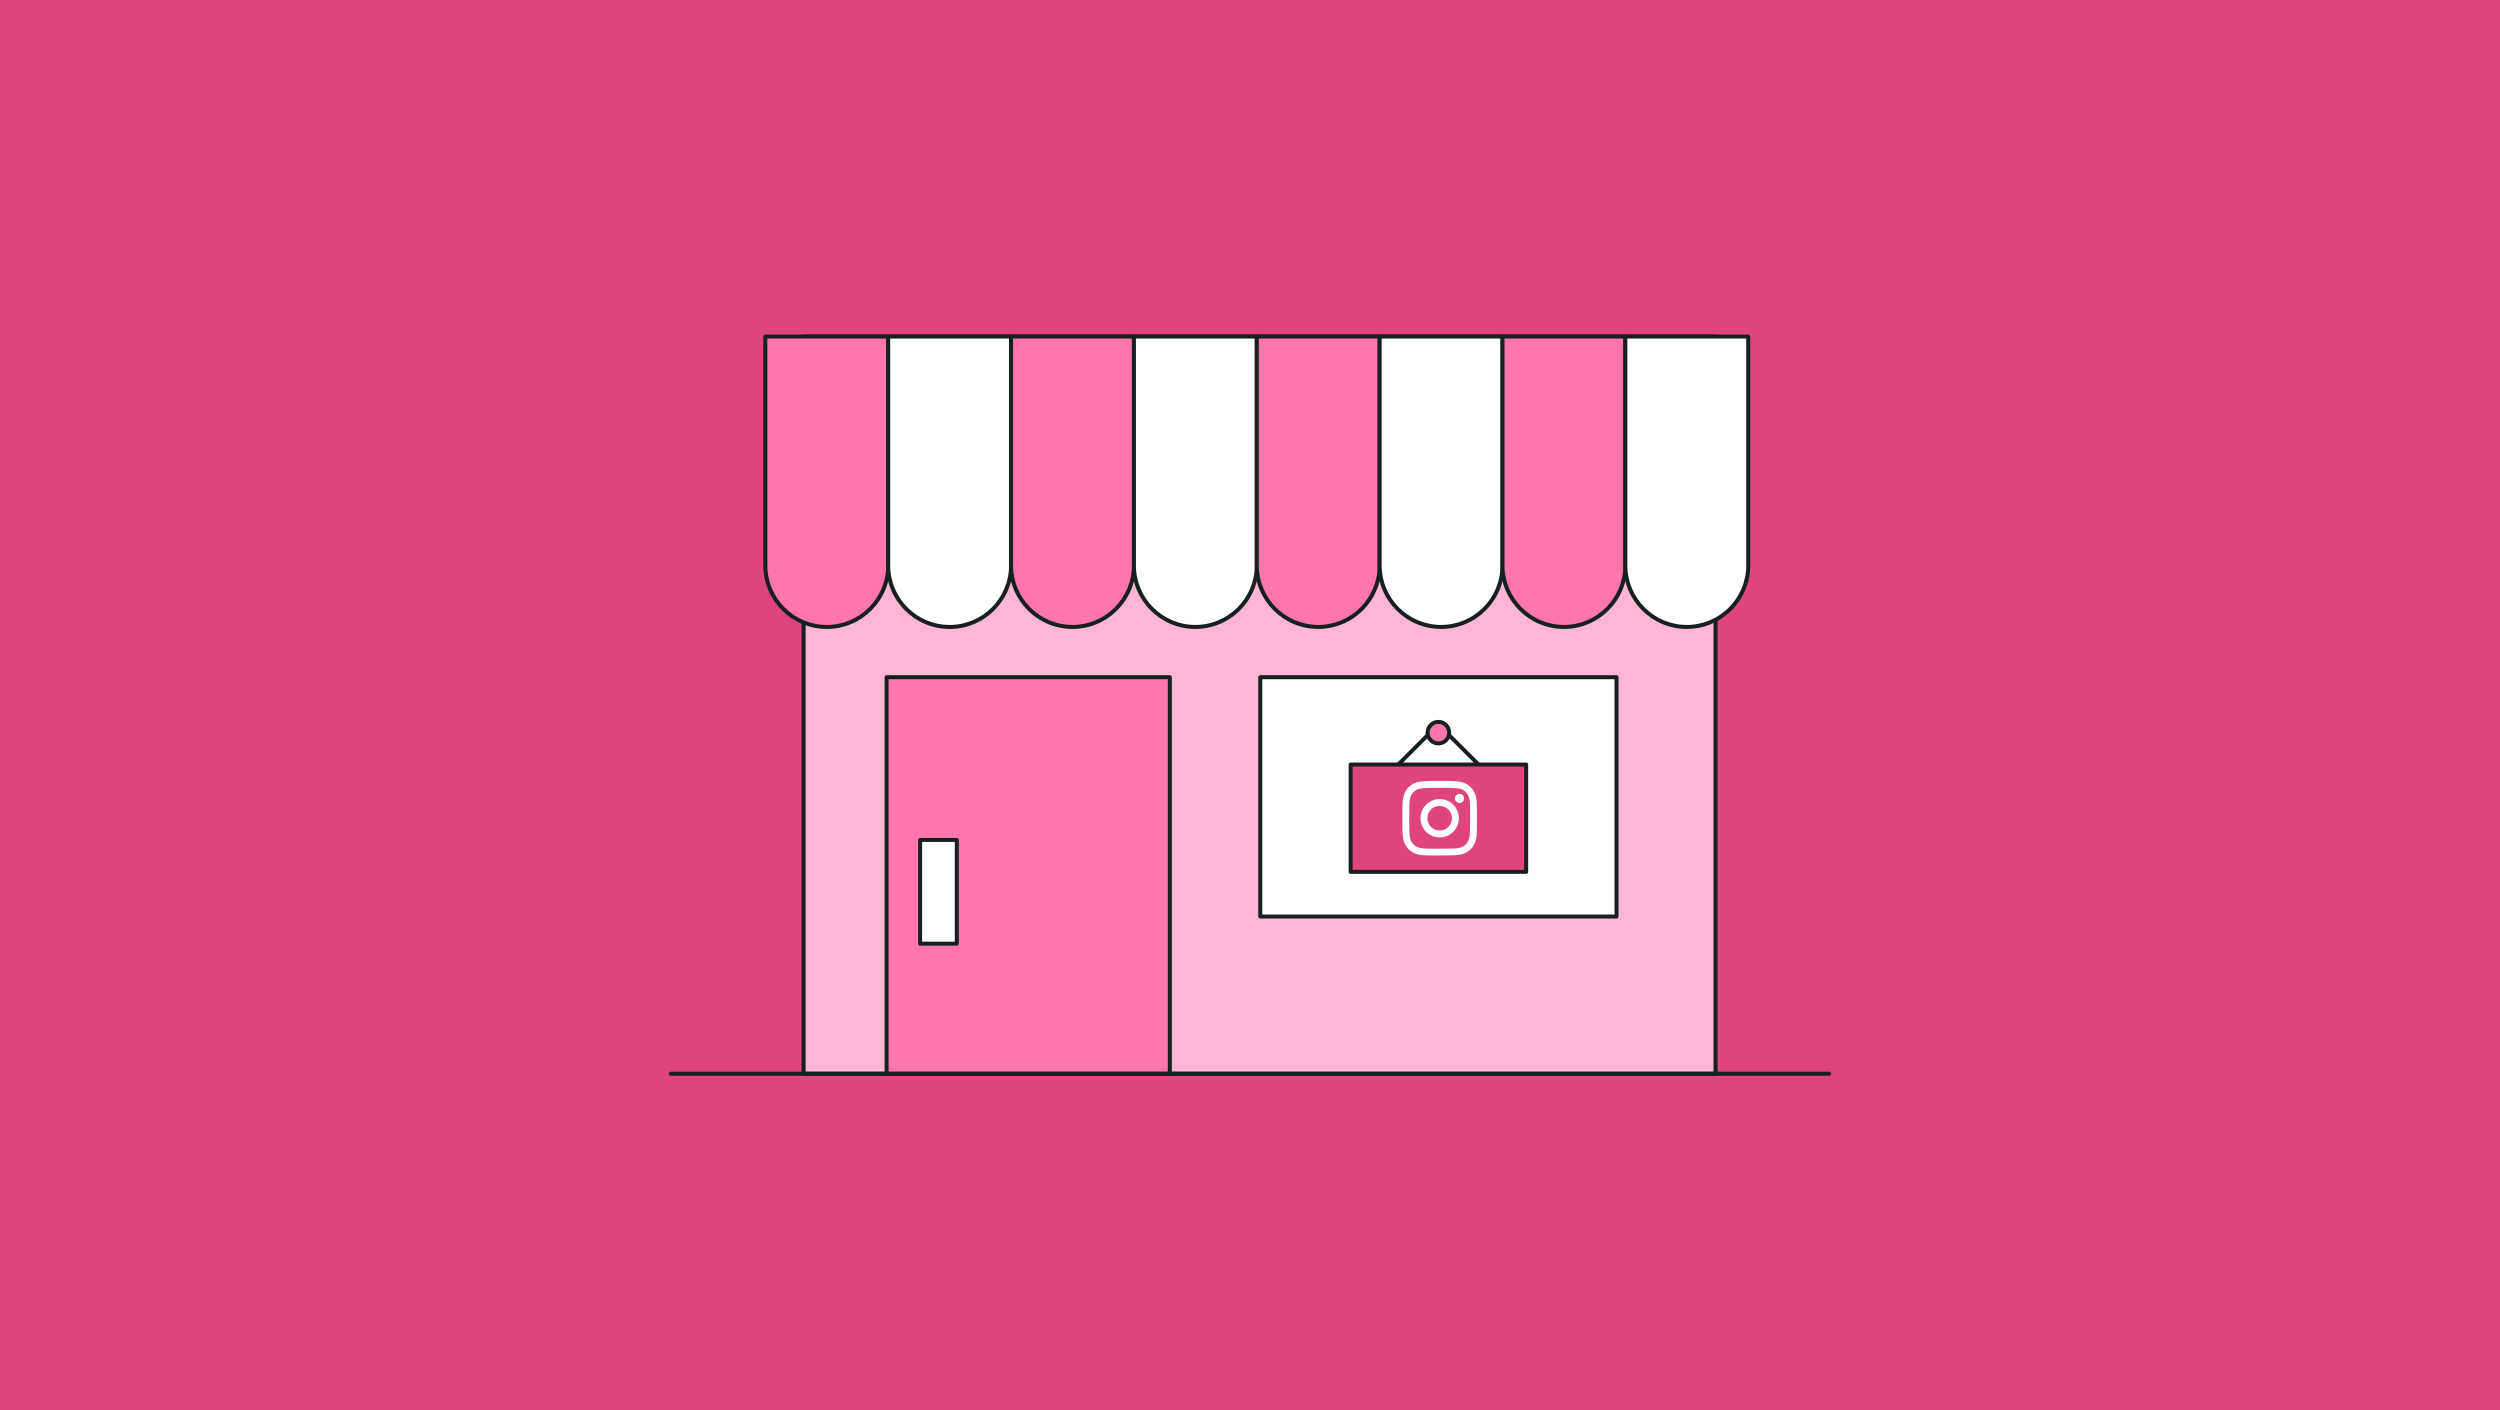
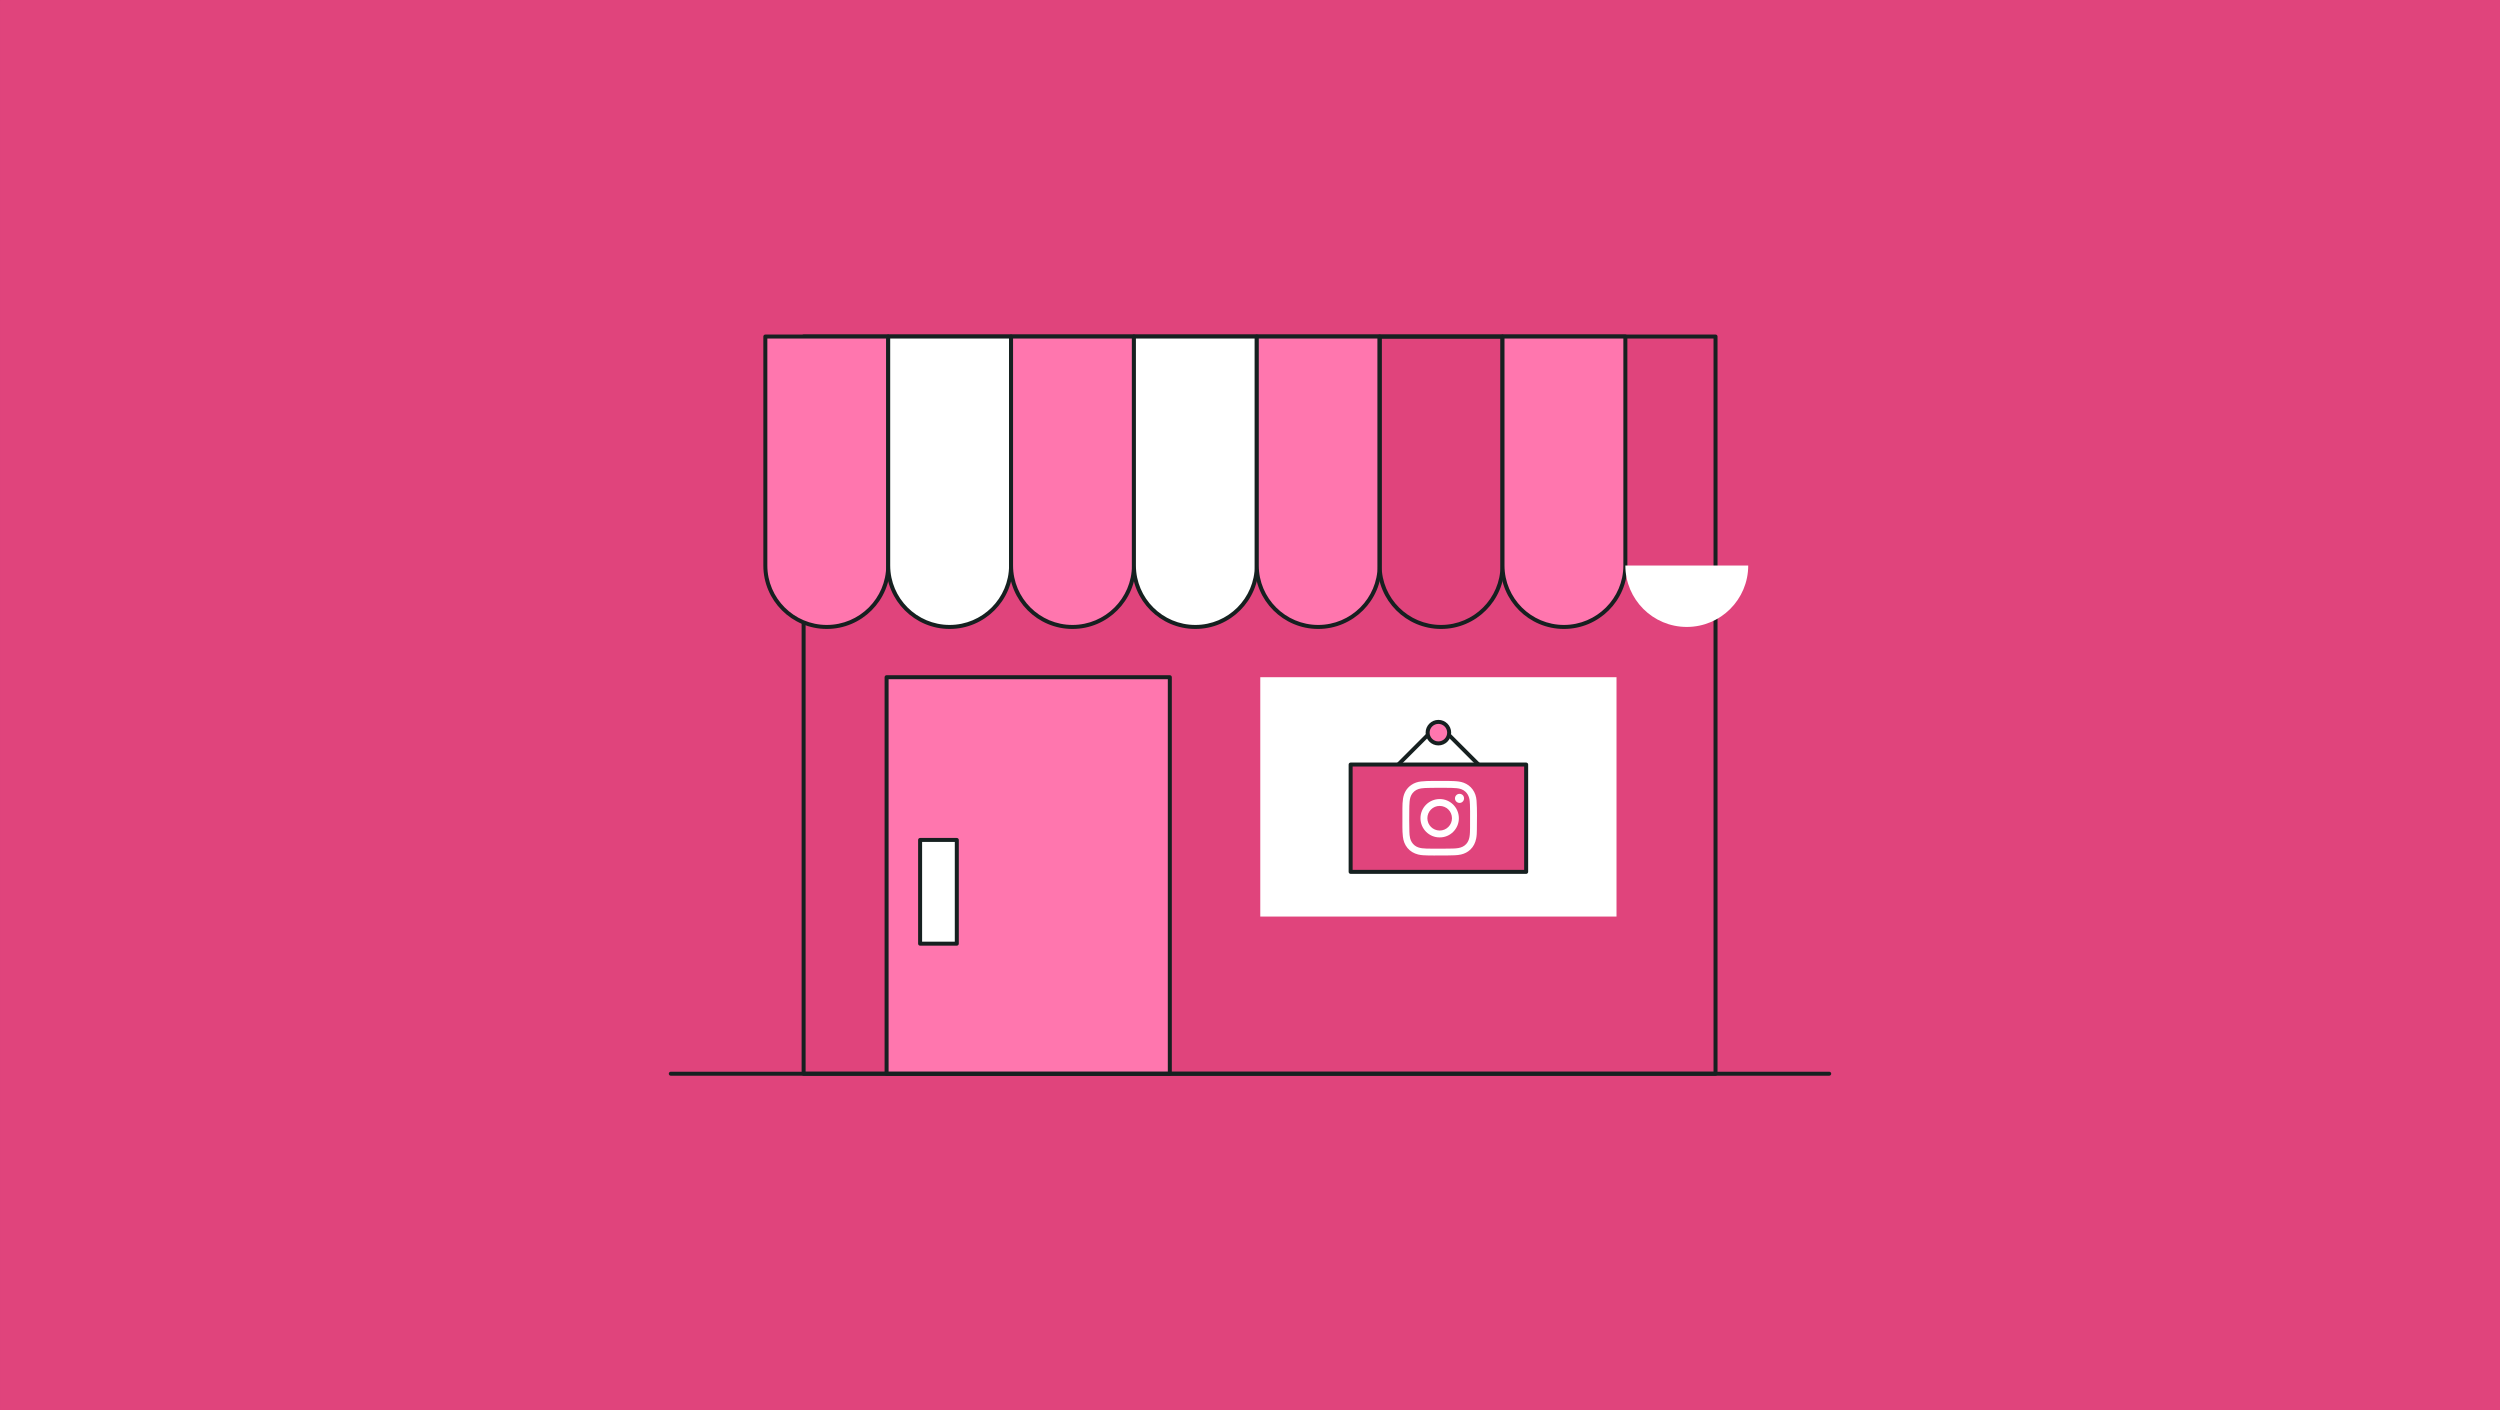
<svg xmlns="http://www.w3.org/2000/svg" width="780" height="440" viewBox="0 0 780 440">
  <rect x="0" y="0" width="780" height="440" fill="#333333" stroke="none" />
  <defs>
    <style>.d{fill:#fff;}.e{fill:#ffb5d5;}.f{fill:#e0447c;}.g{fill:#ff76ae;}.h{fill:#162020;}</style>
  </defs>
  <g id="a">
    <rect class="f" x=".002" y=".001" width="780" height="440" />
  </g>
  <g id="b">
    <g>
-       <rect class="e" x="250.729" y="104.999" width="284.516" height="230.003" />
      <path class="h" d="M535.245,335.626H250.728c-.345,0-.625-.28-.625-.625V104.999c0-.345,.28-.625,.625-.625h284.517c.345,0,.625,.28,.625,.625v230.002c0,.345-.28,.625-.625,.625Zm-283.892-1.25h283.267V105.624H251.353v228.752Z" />
    </g>
    <g>
      <rect class="g" x="276.617" y="211.288" width="88.367" height="123.713" />
      <path class="h" d="M364.983,335.626h-88.367c-.345,0-.625-.28-.625-.625v-123.713c0-.345,.28-.625,.625-.625h88.367c.345,0,.625,.28,.625,.625v123.713c0,.345-.28,.625-.625,.625Zm-87.742-1.25h87.117v-122.463h-87.117v122.463Z" />
    </g>
    <g>
      <path class="g" d="M238.786,104.999v71.44c0,10.586,8.581,19.167,19.167,19.167h0c10.586,0,19.167-8.581,19.167-19.167V104.999h-38.334Z" />
      <path class="h" d="M257.953,196.231c-10.913,0-19.792-8.878-19.792-19.792V104.999c0-.345,.28-.625,.625-.625h38.333c.345,0,.625,.28,.625,.625v71.44c0,10.914-8.878,19.792-19.791,19.792Zm-18.542-90.607v70.815c0,10.224,8.317,18.542,18.541,18.542s18.542-8.318,18.542-18.542V105.624h-37.083Z" />
    </g>
    <g>
      <path class="d" d="M277.118,104.999v71.44c0,10.586,8.581,19.167,19.167,19.167h0c10.586,0,19.167-8.581,19.167-19.167V104.999h-38.334Z" />
      <path class="h" d="M296.285,196.231c-10.913,0-19.792-8.878-19.792-19.792V104.999c0-.345,.28-.625,.625-.625h38.334c.345,0,.625,.28,.625,.625v71.44c0,10.914-8.879,19.792-19.792,19.792Zm-18.542-90.607v70.815c0,10.224,8.318,18.542,18.542,18.542s18.542-8.318,18.542-18.542V105.624h-37.084Z" />
    </g>
    <g>
      <path class="g" d="M315.45,104.999v71.44c0,10.586,8.581,19.167,19.167,19.167h0c10.586,0,19.167-8.581,19.167-19.167V104.999h-38.334Z" />
      <path class="h" d="M334.617,196.231c-10.913,0-19.792-8.878-19.792-19.792V104.999c0-.345,.28-.625,.625-.625h38.334c.345,0,.625,.28,.625,.625v71.44c0,10.914-8.879,19.792-19.792,19.792Zm-18.542-90.607v70.815c0,10.224,8.318,18.542,18.542,18.542s18.542-8.318,18.542-18.542V105.624h-37.084Z" />
    </g>
    <g>
      <path class="d" d="M353.783,104.999v71.44c0,10.586,8.581,19.167,19.167,19.167h0c10.586,0,19.167-8.581,19.167-19.167V104.999h-38.334Z" />
      <path class="h" d="M372.949,196.231c-10.913,0-19.792-8.878-19.792-19.792V104.999c0-.345,.28-.625,.625-.625h38.334c.345,0,.625,.28,.625,.625v71.44c0,10.914-8.879,19.792-19.792,19.792Zm-18.542-90.607v70.815c0,10.224,8.318,18.542,18.542,18.542s18.542-8.318,18.542-18.542V105.624h-37.084Z" />
    </g>
    <g>
      <path class="g" d="M392.115,104.999v71.44c0,10.586,8.581,19.167,19.167,19.167h0c10.586,0,19.167-8.581,19.167-19.167V104.999h-38.334Z" />
      <path class="h" d="M411.282,196.231c-10.913,0-19.792-8.878-19.792-19.792V104.999c0-.345,.28-.625,.625-.625h38.333c.345,0,.625,.28,.625,.625v71.44c0,10.914-8.878,19.792-19.791,19.792Zm-18.542-90.607v70.815c0,10.224,8.317,18.542,18.541,18.542s18.542-8.318,18.542-18.542V105.624h-37.083Z" />
    </g>
    <g>
-       <path class="d" d="M430.447,104.999v71.44c0,10.586,8.581,19.167,19.167,19.167h0c10.586,0,19.167-8.581,19.167-19.167V104.999h-38.334Z" />
      <path class="h" d="M449.614,196.231c-10.913,0-19.792-8.878-19.792-19.792V104.999c0-.345,.28-.625,.625-.625h38.333c.345,0,.625,.28,.625,.625v71.44c0,10.914-8.878,19.792-19.791,19.792Zm-18.542-90.607v70.815c0,10.224,8.317,18.542,18.541,18.542s18.542-8.318,18.542-18.542V105.624h-37.083Z" />
    </g>
    <g>
      <path class="g" d="M468.779,104.999v71.44c0,10.586,8.581,19.167,19.167,19.167h0c10.586,0,19.167-8.581,19.167-19.167V104.999h-38.334Z" />
      <path class="h" d="M487.946,196.231c-10.913,0-19.792-8.878-19.792-19.792V104.999c0-.345,.28-.625,.625-.625h38.334c.345,0,.625,.28,.625,.625v71.44c0,10.914-8.879,19.792-19.792,19.792Zm-18.542-90.607v70.815c0,10.224,8.318,18.542,18.542,18.542s18.542-8.318,18.542-18.542V105.624h-37.084Z" />
    </g>
    <g>
-       <path class="d" d="M507.111,104.999v71.44c0,10.586,8.581,19.167,19.167,19.167h0c10.586,0,19.167-8.581,19.167-19.167V104.999h-38.334Z" />
-       <path class="h" d="M526.278,196.231c-10.913,0-19.792-8.878-19.792-19.792V104.999c0-.345,.28-.625,.625-.625h38.334c.345,0,.625,.28,.625,.625v71.44c0,10.914-8.879,19.792-19.792,19.792Zm-18.542-90.607v70.815c0,10.224,8.318,18.542,18.542,18.542s18.542-8.318,18.542-18.542V105.624h-37.084Z" />
+       <path class="d" d="M507.111,104.999v71.44c0,10.586,8.581,19.167,19.167,19.167h0c10.586,0,19.167-8.581,19.167-19.167h-38.334Z" />
    </g>
    <g>
      <rect class="d" x="287.071" y="262.068" width="11.45" height="32.36" />
      <path class="h" d="M298.522,295.053h-11.45c-.345,0-.625-.28-.625-.625v-32.36c0-.345,.28-.625,.625-.625h11.45c.345,0,.625,.28,.625,.625v32.36c0,.345-.28,.625-.625,.625Zm-10.825-1.25h10.2v-31.11h-10.2v31.11Z" />
    </g>
    <path class="h" d="M570.717,335.626H209.283c-.345,0-.625-.28-.625-.625s.28-.625,.625-.625h361.434c.345,0,.625,.28,.625,.625s-.28,.625-.625,.625Z" />
    <g>
      <rect class="d" x="393.208" y="211.288" width="111.143" height="74.676" />
-       <path class="h" d="M504.352,286.589h-111.144c-.345,0-.625-.28-.625-.625v-74.676c0-.345,.28-.625,.625-.625h111.144c.345,0,.625,.28,.625,.625v74.676c0,.345-.28,.625-.625,.625Zm-110.519-1.25h109.894v-73.426h-109.894v73.426Z" />
    </g>
    <path class="h" d="M468.714,246.581c-.16,0-.319-.06-.441-.183l-19.51-19.495-19.475,19.494c-.244,.244-.64,.245-.884,.001s-.245-.64-.001-.884l19.917-19.936c.117-.117,.276-.184,.442-.184h0c.166,0,.324,.065,.441,.183l19.951,19.936c.244,.244,.245,.64,.001,.884-.122,.122-.282,.184-.442,.184Z" />
    <g>
      <circle class="g" cx="448.78" cy="228.588" r="3.36" />
      <path class="h" d="M448.779,232.573c-2.197,0-3.985-1.788-3.985-3.985s1.788-3.985,3.985-3.985,3.985,1.788,3.985,3.985-1.788,3.985-3.985,3.985Zm0-6.721c-1.508,0-2.735,1.228-2.735,2.735s1.228,2.735,2.735,2.735,2.735-1.228,2.735-2.735-1.228-2.735-2.735-2.735Z" />
    </g>
    <g>
      <rect class="f" x="421.398" y="238.545" width="54.763" height="33.48" />
      <path class="h" d="M476.161,272.649h-54.763c-.345,0-.625-.28-.625-.625v-33.48c0-.345,.28-.625,.625-.625h54.763c.345,0,.625,.28,.625,.625v33.48c0,.345-.28,.625-.625,.625Zm-54.138-1.25h53.513v-32.23h-53.513v32.23Z" />
    </g>
    <path class="d" d="M449.593,266.907c-1.705,0-2.866,.03-4.025-.009-1.039-.035-2.087-.034-3.107-.296-1.313-.337-2.446-.966-3.324-2.023-.861-1.037-1.291-2.243-1.438-3.564-.111-.993-.15-1.99-.151-2.989-.001-1.966-.013-3.932,.005-5.897,.009-.978,.035-1.959,.185-2.929,.278-1.791,1.099-3.262,2.606-4.303,.908-.627,1.934-.968,3.028-1.083,2.364-.249,4.738-.133,7.108-.157,1.012-.01,2.024-.005,3.034,.042,1.076,.05,2.145,.133,3.169,.52,1.123,.424,2.046,1.103,2.759,2.067,.766,1.036,1.143,2.22,1.239,3.488,.228,3.018,.111,6.042,.104,9.063-.002,.924-.033,1.855-.214,2.77-.267,1.342-.824,2.526-1.834,3.481-.819,.774-1.785,1.253-2.871,1.513-.66,.158-1.331,.203-2.007,.245-1.604,.098-3.208,.042-4.266,.06Zm9.069-11.62c.004-1.431,.022-2.862-.041-4.291-.031-.714-.069-1.429-.274-2.122-.213-.719-.57-1.346-1.126-1.861-.777-.719-1.729-1.002-2.748-1.099-1.091-.105-2.187-.107-3.282-.113-1.869-.01-3.738-.024-5.606,.029-.747,.021-1.494,.034-2.233,.158-1.061,.178-1.972,.63-2.646,1.493-.589,.754-.815,1.64-.907,2.571-.09,.899-.092,1.802-.103,2.702-.026,2.262-.034,4.524,.034,6.786,.019,.655,.063,1.31,.221,1.954,.222,.908,.672,1.67,1.399,2.256,.684,.551,1.497,.798,2.351,.905,.883,.11,1.774,.114,2.662,.119,2.313,.012,4.627,.039,6.94-.033,.593-.018,1.184-.05,1.768-.16,.922-.174,1.742-.542,2.387-1.249,.558-.611,.855-1.341,1.01-2.139,.186-.954,.16-1.925,.188-2.889,.029-1.005,.006-2.011,.006-3.016Z" />
    <path class="d" d="M449.148,261.268c-3.244,.021-5.983-2.664-5.96-6.028,.022-3.29,2.694-5.942,6.019-5.938,3.292,.004,5.945,2.683,5.958,5.978,.013,3.304-2.694,6.037-6.016,5.988Zm.032-2.139c2.115-.002,3.845-1.726,3.834-3.841-.011-2.138-1.685-3.821-3.837-3.838-2.115-.017-3.86,1.739-3.837,3.861,.022,2.13,1.713,3.799,3.84,3.819Z" />
    <path class="d" d="M456.784,249.097c-0,.784-.628,1.417-1.405,1.416-.777-.001-1.432-.645-1.428-1.407,.004-.797,.633-1.431,1.419-1.428,.81,.003,1.415,.609,1.414,1.419Z" />
  </g>
</svg>